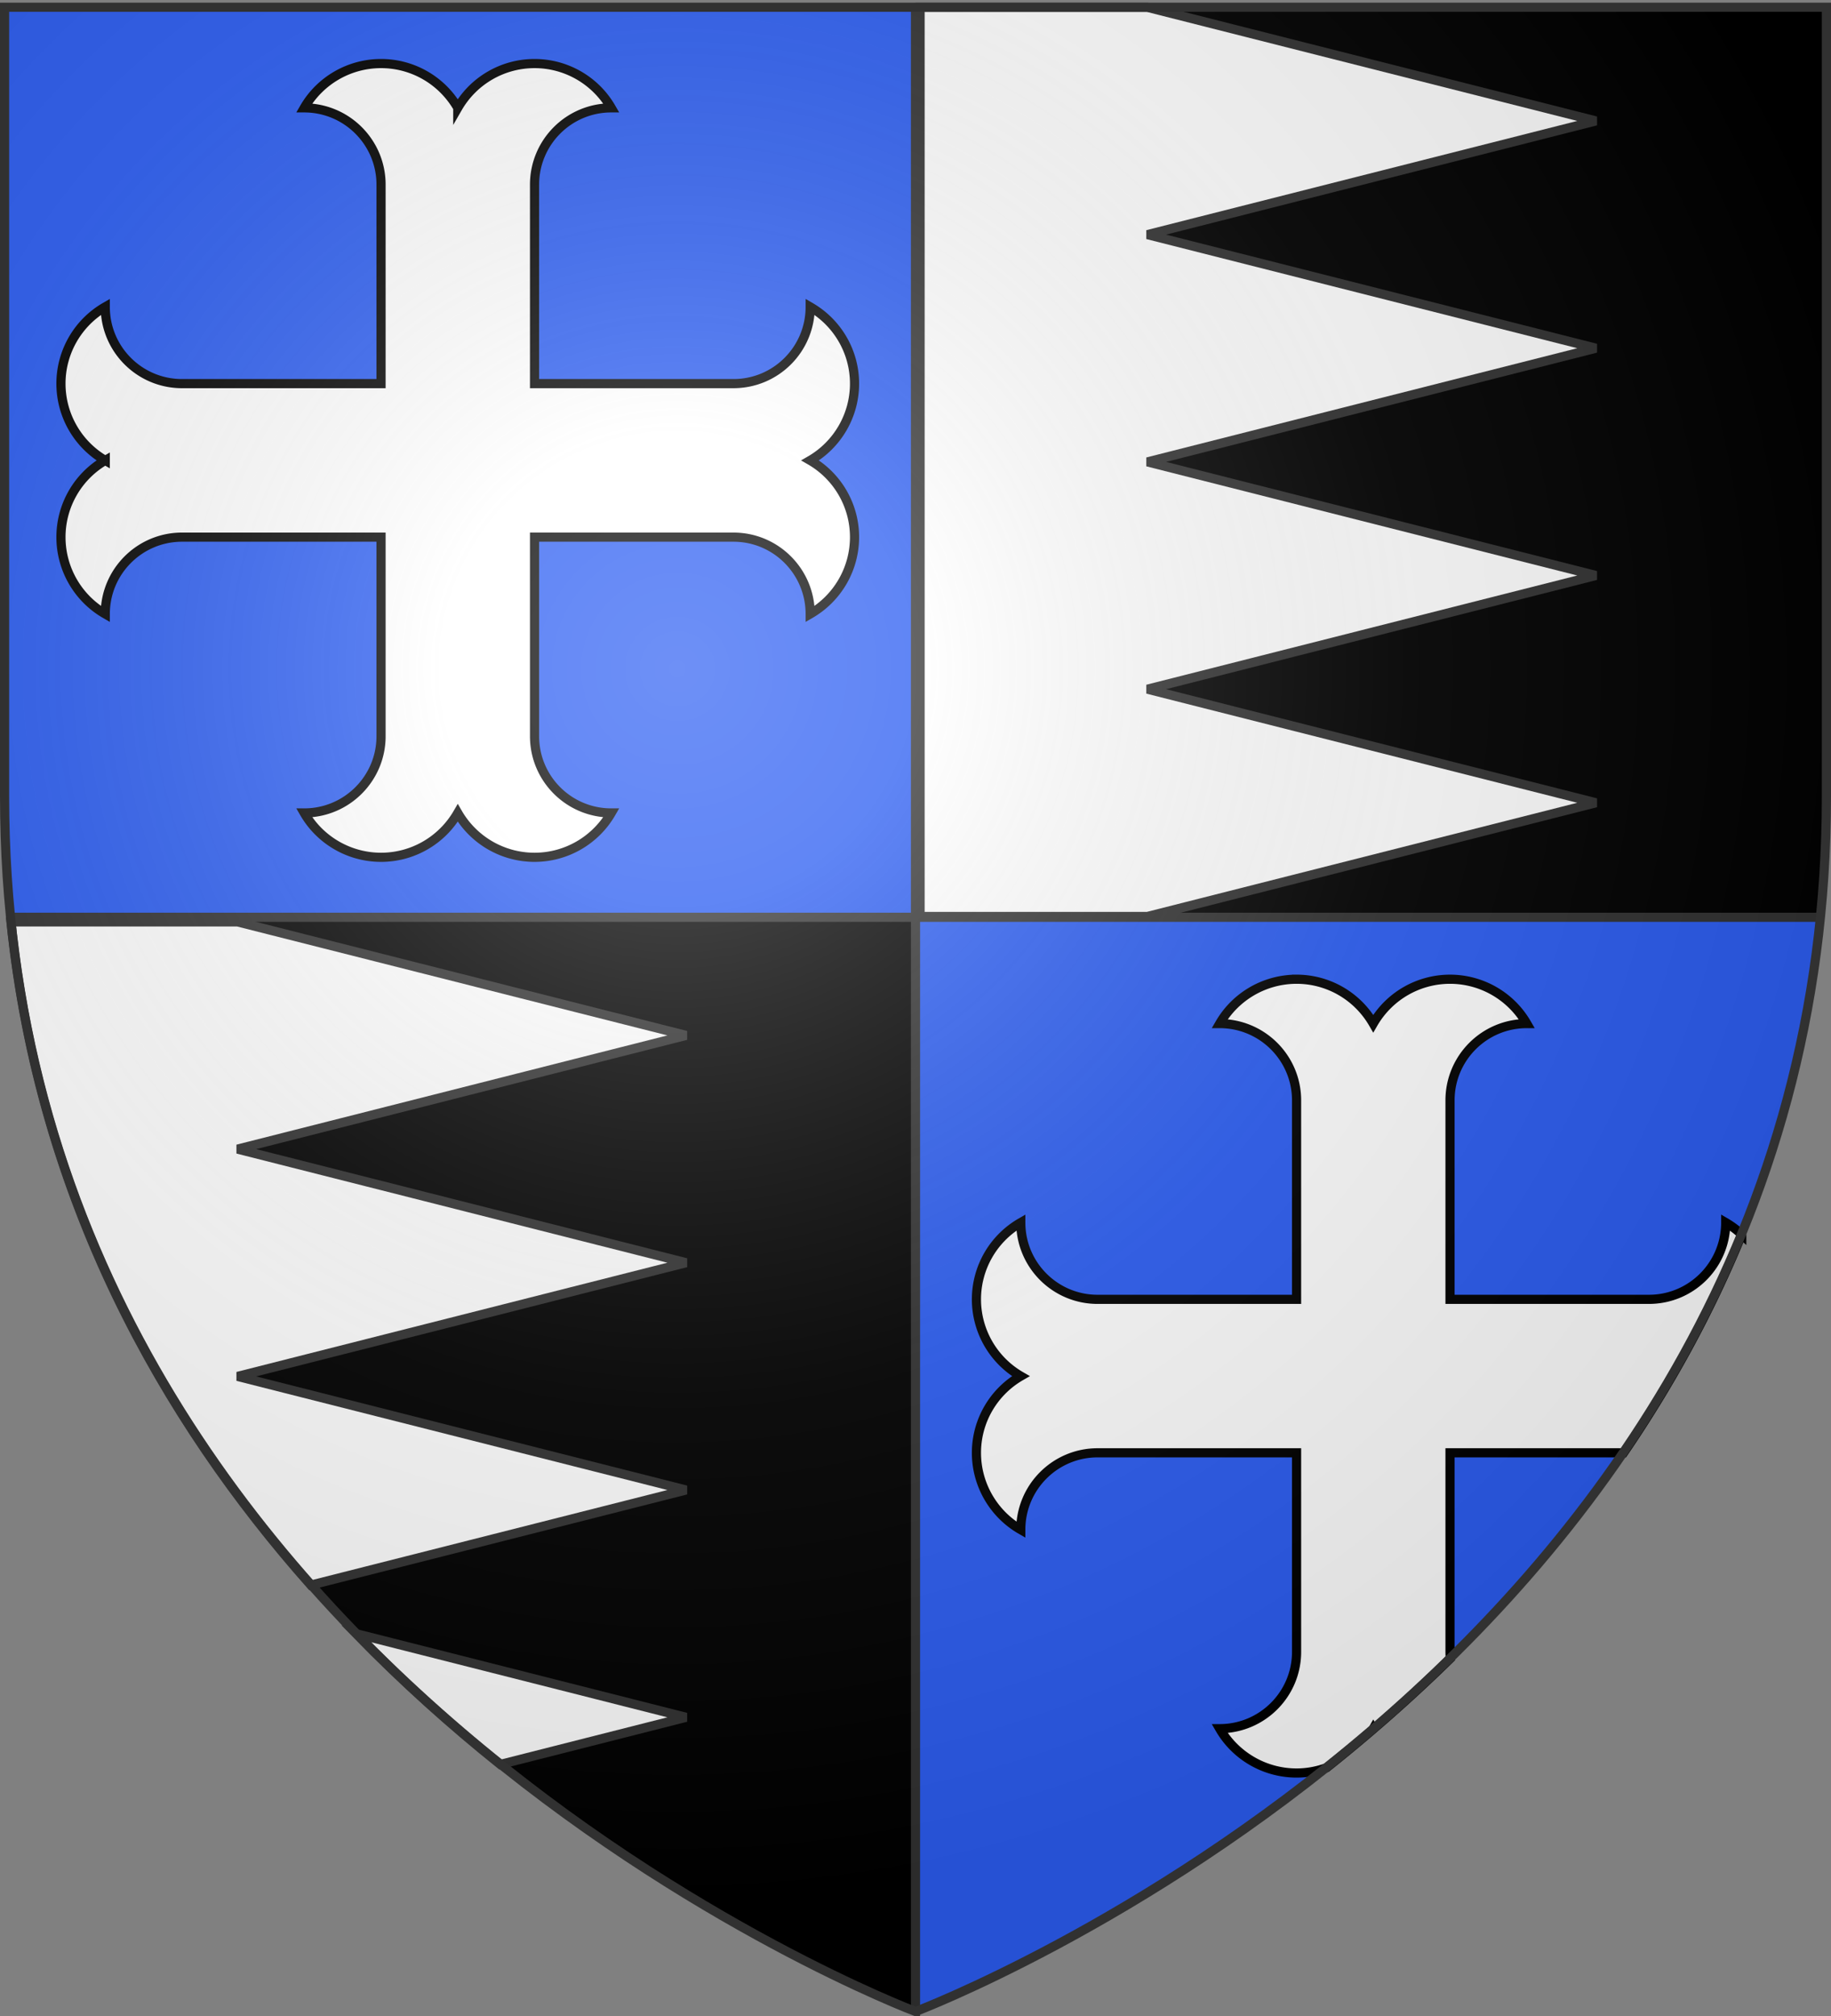
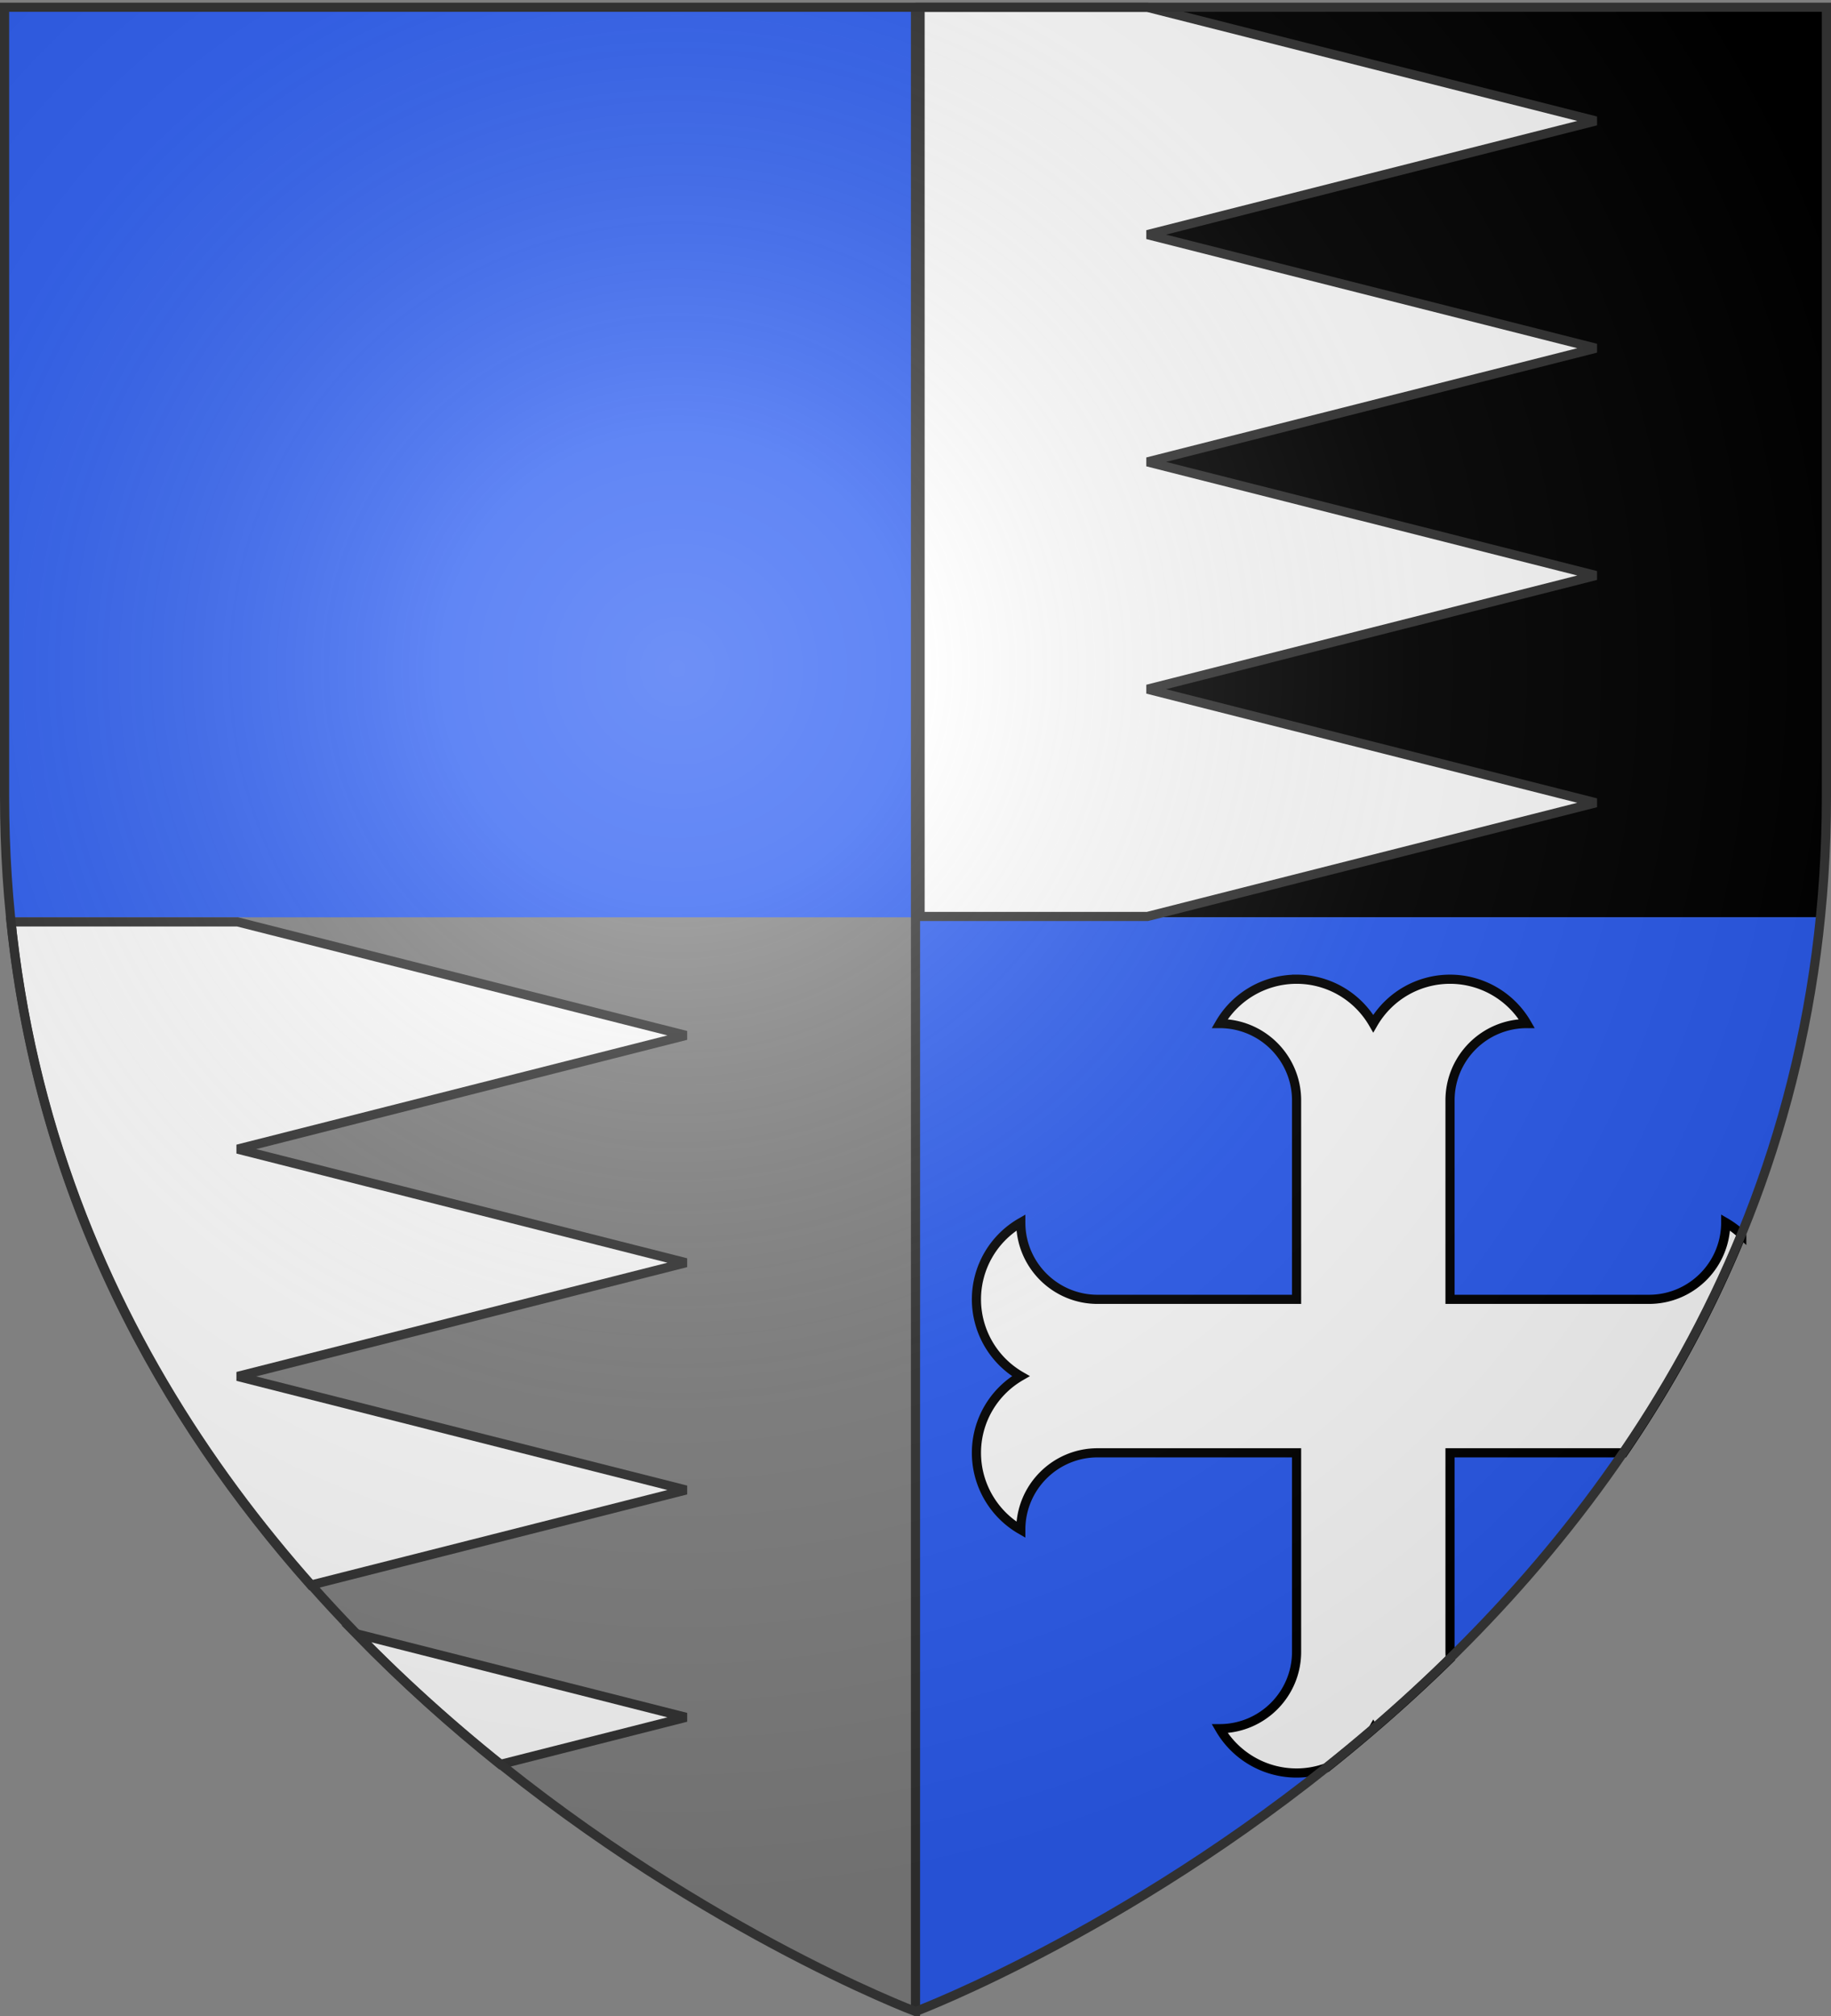
<svg xmlns="http://www.w3.org/2000/svg" xmlns:xlink="http://www.w3.org/1999/xlink" width="600" height="660.518" version="1.0">
  <rect width="100%" height="100%" fill="#808080" stroke="none" />
  <defs>
    <radialGradient xlink:href="#a" id="b" cx="221.445" cy="226.331" r="300" fx="221.445" fy="226.331" gradientTransform="matrix(1.353 0 0 1.349 -77.63 -85.747)" gradientUnits="userSpaceOnUse" />
    <linearGradient id="a">
      <stop offset="0" style="stop-color:white;stop-opacity:.314" />
      <stop offset=".19" style="stop-color:white;stop-opacity:.251" />
      <stop offset=".6" style="stop-color:#6b6b6b;stop-opacity:.125" />
      <stop offset="1" style="stop-color:black;stop-opacity:.125" />
    </linearGradient>
  </defs>
  <g style="display:inline">
-     <path d="M3.437 300.958C29.031 557.478 300 659.458 300 659.458v-358.5H3.437z" style="fill:#000;fill-opacity:1;fill-rule:evenodd" transform="translate(0 -.44)" />
    <path d="M1.5 2.688V261.25c0 13.48.669 26.567 1.938 39.281H300V2.687H1.5z" style="fill:#2b5df2;fill-opacity:1;fill-rule:evenodd" />
    <path d="M598.5 3.127v258.562c0 13.48-.669 26.567-1.938 39.282H300V3.127h298.5z" style="fill:#000;fill-opacity:1;fill-rule:evenodd" transform="translate(0 -.44)" />
-     <path d="M596.563 300.958C570.968 557.478 300 659.458 300 659.458v-358.5h296.563z" style="fill:#2b5df2;fill-opacity:1;fill-rule:evenodd" transform="translate(0 -.44)" />
+     <path d="M596.563 300.958C570.968 557.478 300 659.458 300 659.458v-358.5z" style="fill:#2b5df2;fill-opacity:1;fill-rule:evenodd" transform="translate(0 -.44)" />
    <path d="M301.5 2.845V300.69H376l146.969-37.246L376 226.228l146.969-37.246L376 151.767l146.969-37.246L376 77.306 522.969 40.06 376 2.845h-74.5z" style="opacity:1;fill:#fff;fill-opacity:1;stroke:#313131;stroke-width:3;stroke-miterlimit:4;stroke-dasharray:none;stroke-opacity:1" transform="translate(0 -.44)" />
    <path d="M3.594 302.031c9.471 91.282 50.031 162.912 98.25 217.281l122.969-31.156-146.97-37.219 146.97-37.25-146.97-37.218 146.97-37.25-146.97-37.188H3.594zM116.656 535.22c15.485 15.918 31.477 30.18 47.281 42.843l60.875-15.437-108.156-27.406z" style="opacity:1;fill:#fff;fill-opacity:1;stroke:#313131;stroke-width:3;stroke-miterlimit:4;stroke-dasharray:none;stroke-opacity:1" />
  </g>
  <g style="display:inline">
-     <path d="M3.349 299.458h592.626v3H3.349z" style="opacity:1;fill:#313131;fill-opacity:1;stroke:none;stroke-width:3;stroke-miterlimit:4;stroke-dasharray:none;stroke-opacity:1" transform="translate(0 -.44)" />
    <path d="M298.5 2.807h3v656.65h-3z" style="opacity:1;fill:#313131;fill-opacity:1;stroke:none;stroke-width:3;stroke-miterlimit:4;stroke-dasharray:none;stroke-opacity:1" transform="translate(0 -.44)" />
    <g style="display:inline;fill:#fff;stroke:#000;stroke-width:6;stroke-miterlimit:4;stroke-dasharray:none;stroke-opacity:1">
      <g style="fill:#fff;stroke:#000;stroke-width:6;stroke-miterlimit:4;stroke-dasharray:none;stroke-opacity:1;display:inline">
-         <path d="M249.719 28.688c-20.75 0-39.968 11.06-50.344 29.03 27.78 0 50.344 22.533 50.344 50.313v130.375H119.28c-27.78 0-50.312-22.501-50.312-50.281a58.04 58.04 0 0 0-29.031 50.281c0 20.75 11.06 39.936 29.03 50.313A58.04 58.04 0 0 0 39.939 339c0 20.75 11.06 39.967 29.03 50.344 0-27.78 22.533-50.344 50.313-50.344H249.72v130.438c0 27.78-22.564 50.28-50.344 50.28 10.376 17.972 29.593 29.063 50.344 29.063 20.752 0 39.905-11.091 50.281-29.062 10.376 17.97 29.562 29.062 50.313 29.062 20.752 0 39.904-11.091 50.28-29.062-27.78 0-50.28-22.5-50.28-50.282V339h130.375c27.78 0 50.28 22.564 50.28 50.344 17.972-10.377 29.063-29.594 29.063-50.344 0-20.753-11.091-39.905-29.062-50.281 17.97-10.377 29.062-29.562 29.062-50.313 0-20.752-11.091-39.905-29.062-50.281 0 27.78-22.5 50.281-50.282 50.281H350.313V108.031c0-27.78 22.502-50.312 50.282-50.312a58.04 58.04 0 0 0-50.281-29.032c-20.75 0-39.937 11.06-50.313 29.032a58.04 58.04 0 0 0-50.281-29.032z" style="fill:#fff;stroke:#000;stroke-width:6;stroke-miterlimit:4;stroke-dasharray:none;stroke-opacity:1" transform="matrix(.5 0 0 .5 .007 6.479)" />
-       </g>
+         </g>
    </g>
    <path d="M424.875 320.813c-10.375 0-20 5.545-25.188 14.53 13.89 0 25.188 11.267 25.188 25.157v65.188h-65.219c-13.89 0-25.156-11.267-25.156-25.157a29.06 29.06 0 0 0-14.531 25.156 29.061 29.061 0 0 0 14.531 25.157c-8.985 5.188-14.531 14.748-14.531 25.125 0 10.375 5.546 20 14.531 25.187 0-13.89 11.266-25.187 25.156-25.187h65.219v65.219c0 13.89-11.297 25.156-25.188 25.156 5.189 8.985 14.813 14.531 25.188 14.531 3.418 0 6.728-.622 9.844-1.75a542.888 542.888 0 0 0 15.094-12.469c.062-.105.126-.206.187-.312.019.033.043.06.063.093a513.57 513.57 0 0 0 25.187-23.093 25.949 25.949 0 0 1-.094-2.157V475.97h56.875c14.819-21.702 28.043-45.498 38.719-71.531a29.036 29.036 0 0 0-5.25-3.907c0 13.89-11.266 25.156-25.156 25.156h-65.188V360.5c0-13.89 11.266-25.156 25.156-25.156a29.06 29.06 0 0 0-25.156-14.531A29.061 29.061 0 0 0 450 335.342c-5.188-8.985-14.749-14.53-25.125-14.53z" style="display:inline;fill:#fff;stroke:#000;stroke-width:3;stroke-miterlimit:4;stroke-dasharray:none;stroke-opacity:1" />
  </g>
  <g style="display:inline">
    <path d="M300 658.5s298.5-112.32 298.5-397.772V2.176H1.5v258.552C1.5 546.18 300 658.5 300 658.5z" style="opacity:1;fill:url(#b);fill-opacity:1;fill-rule:evenodd;stroke:none;stroke-width:1px;stroke-linecap:butt;stroke-linejoin:miter;stroke-opacity:1" transform="translate(0 -.44)" />
  </g>
  <g style="display:inline">
    <path d="M300 659.458S1.5 546.818 1.5 261.366V2.815h597v258.551c0 285.452-298.5 398.092-298.5 398.092z" style="opacity:1;fill:none;fill-opacity:1;fill-rule:evenodd;stroke:#313131;stroke-width:3;stroke-linecap:butt;stroke-linejoin:miter;stroke-miterlimit:4;stroke-dasharray:none;stroke-opacity:1" transform="translate(0 -.44)" />
  </g>
</svg>